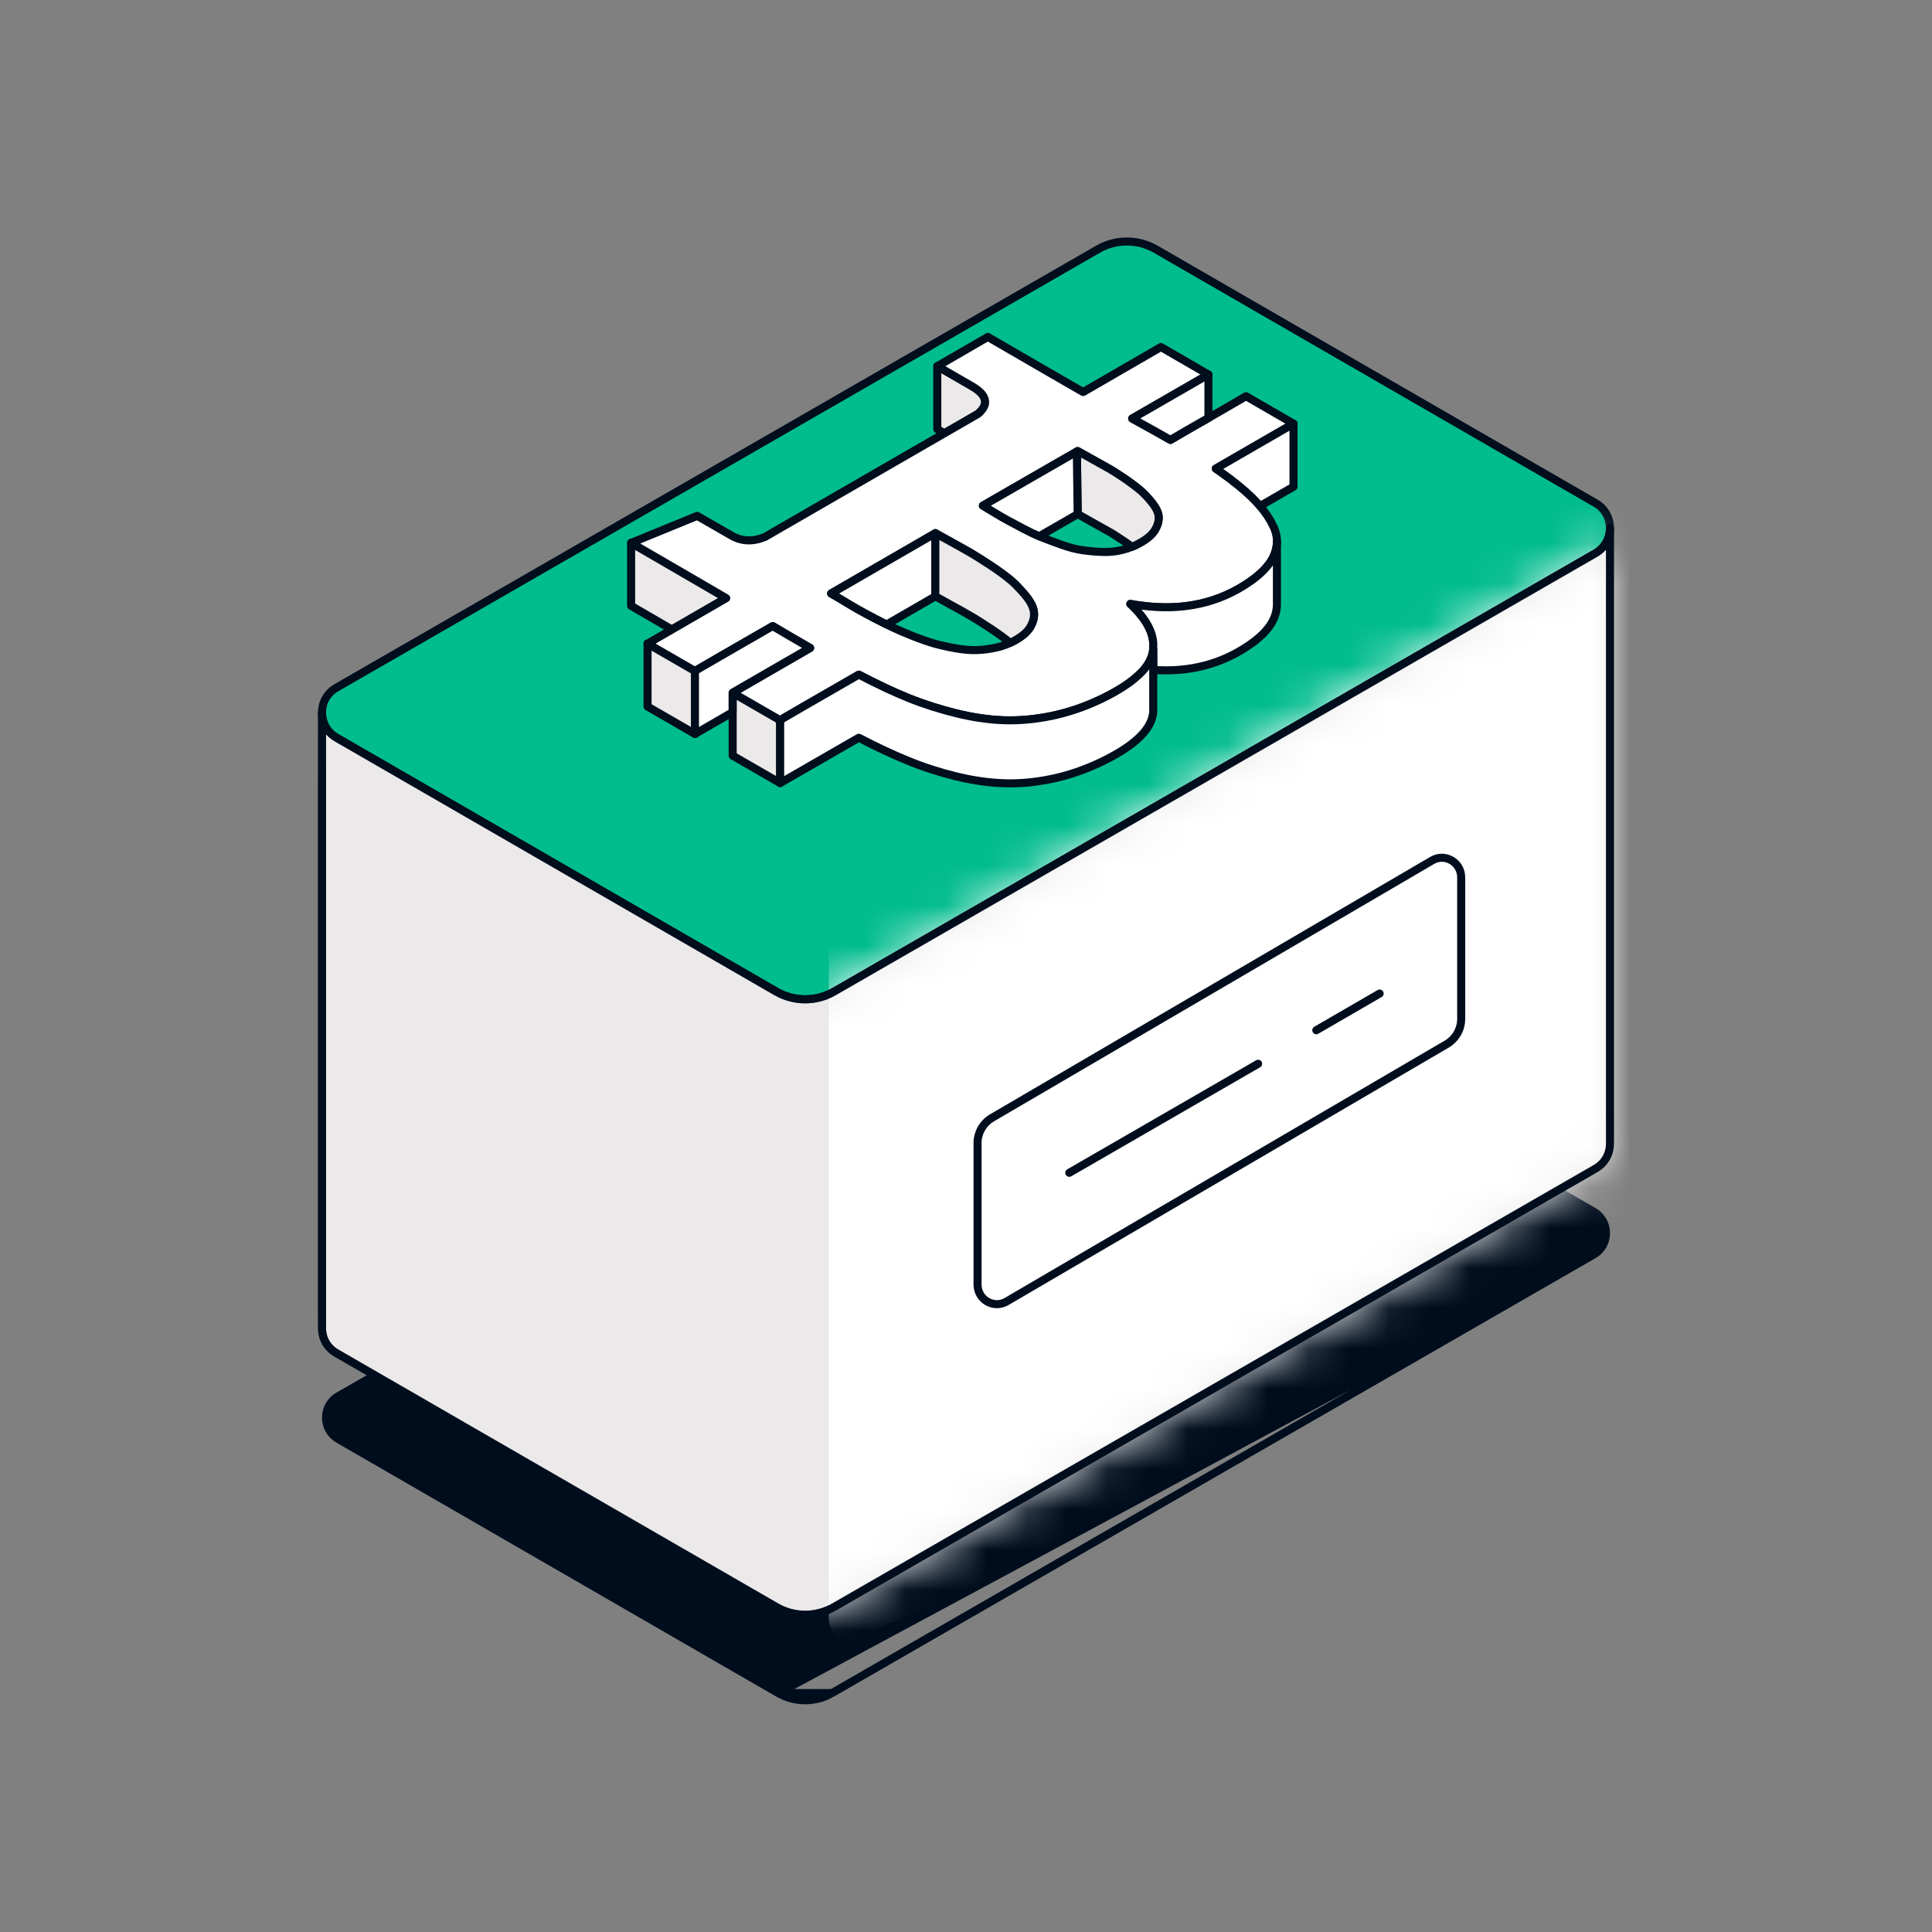
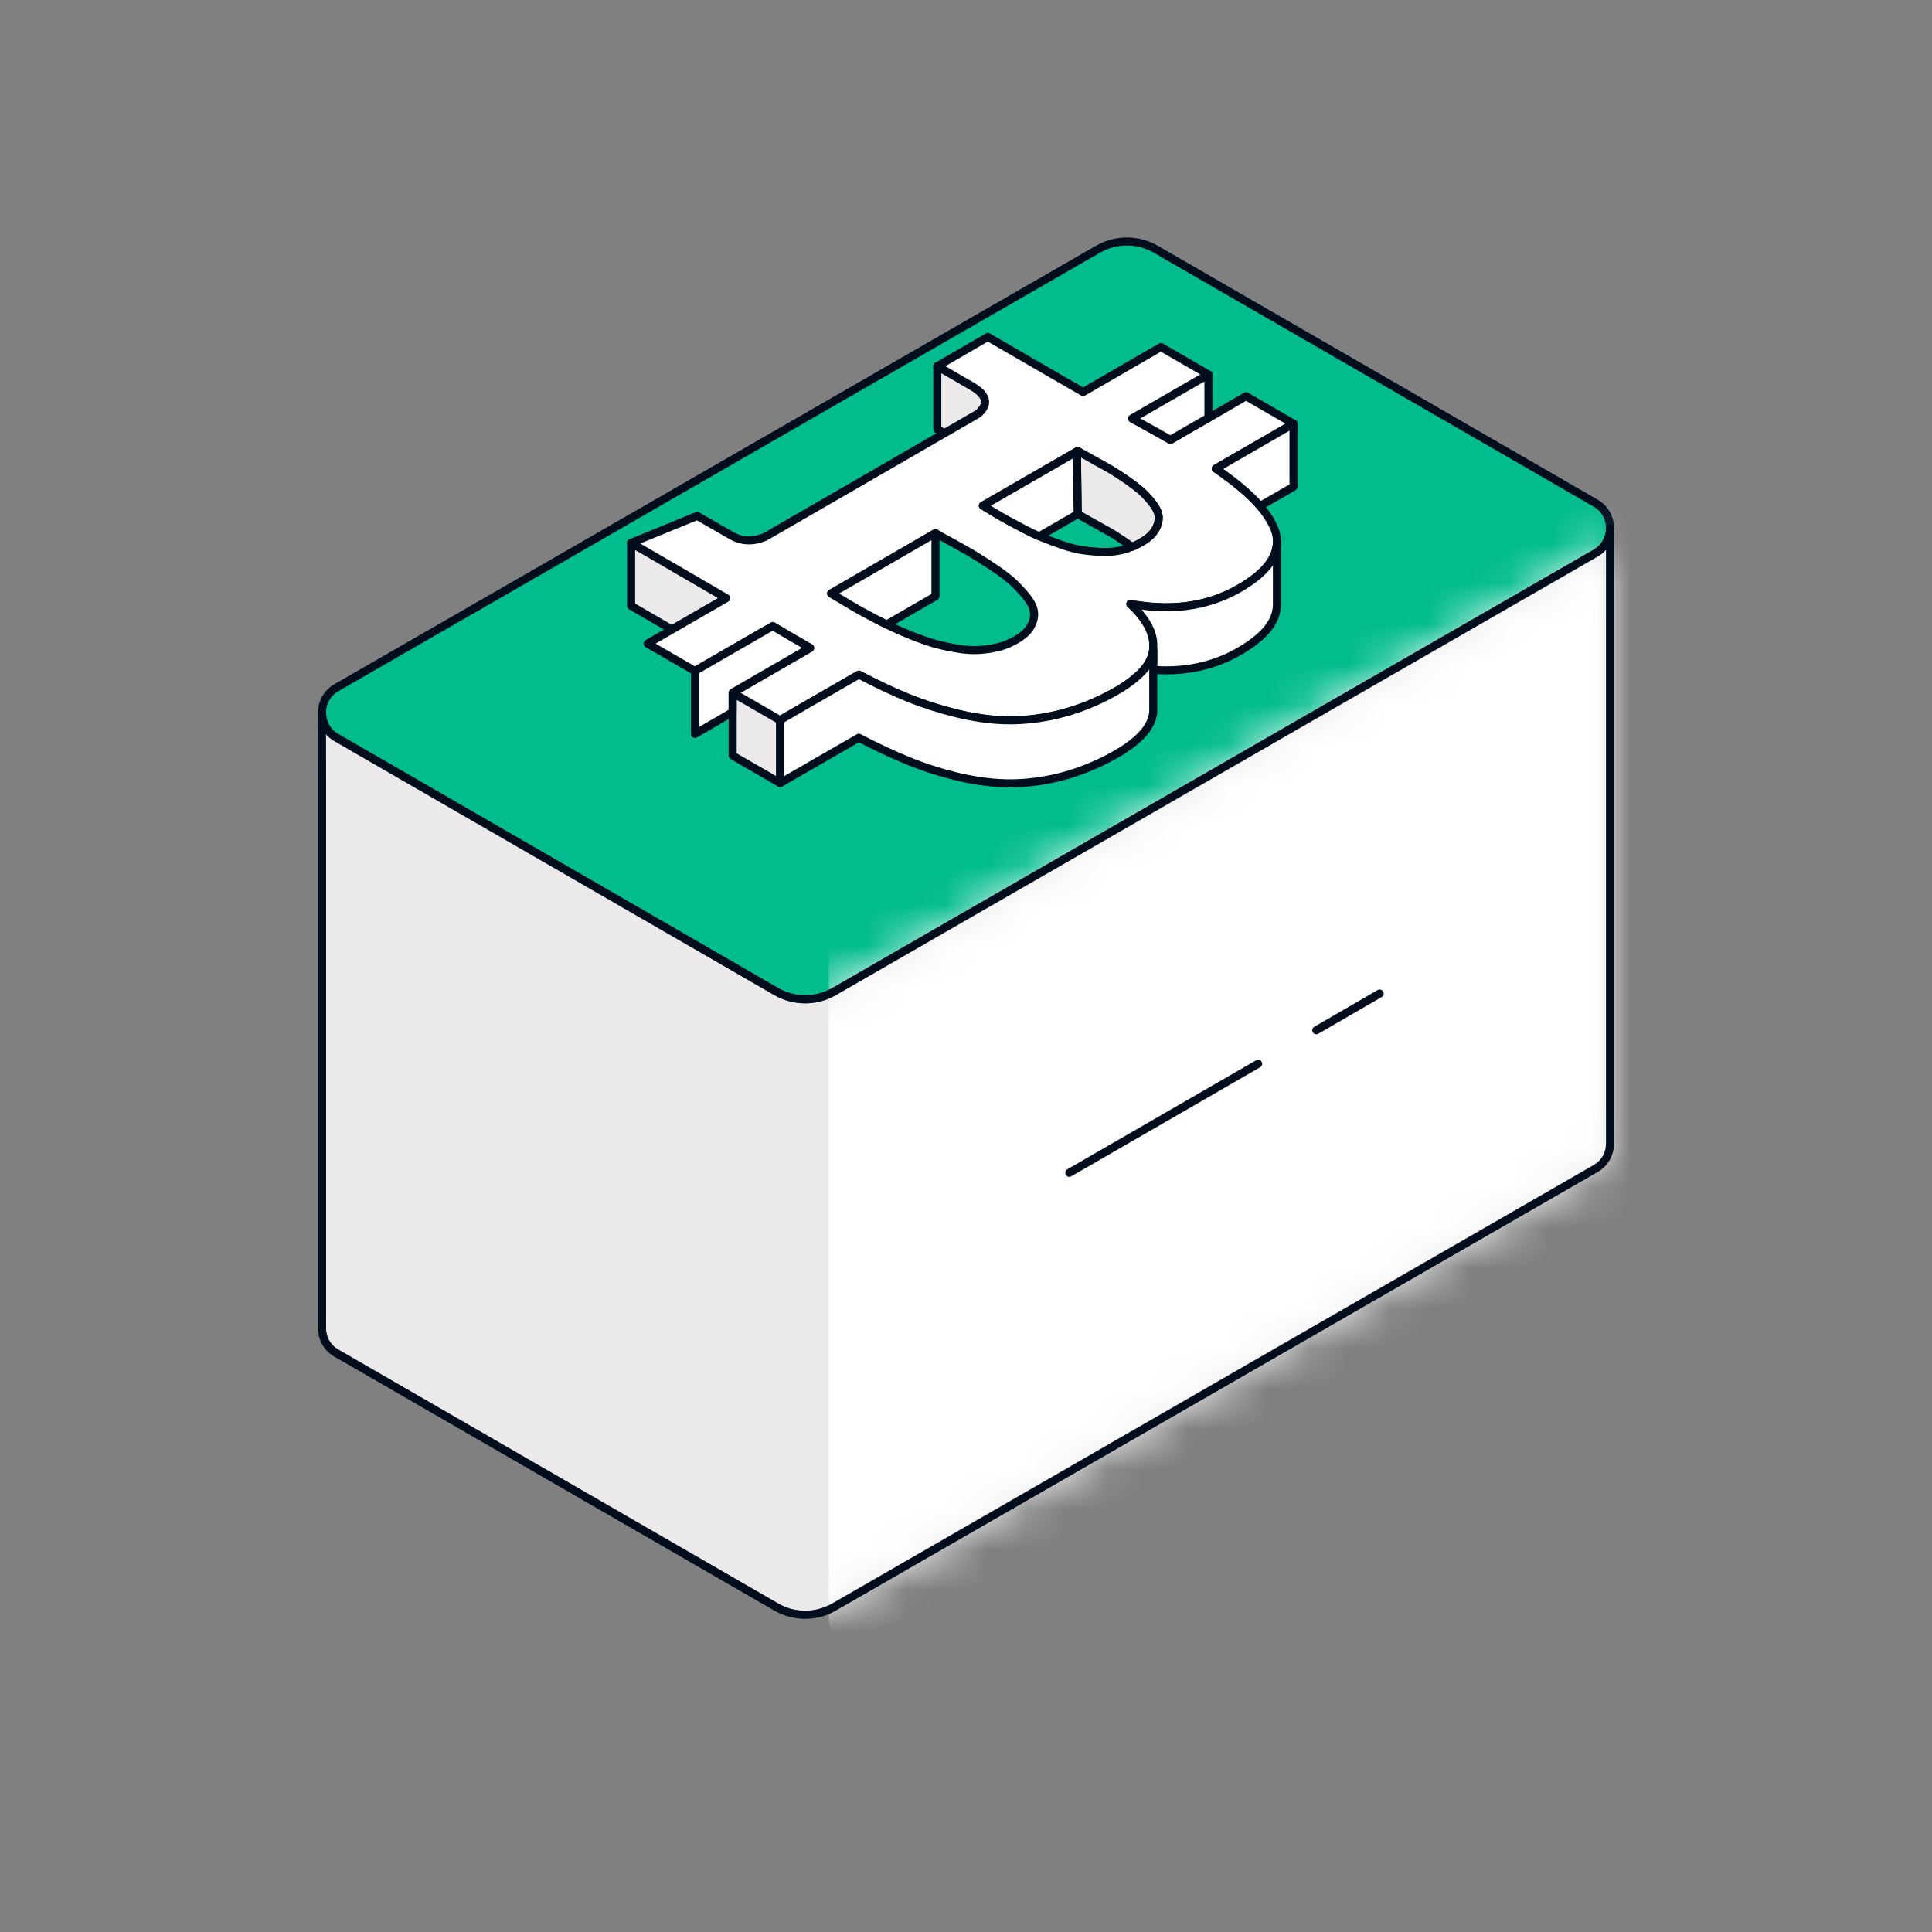
<svg xmlns="http://www.w3.org/2000/svg" width="48" height="48" viewBox="0 0 48 48" fill="none">
  <rect x="0" y="0" width="48" height="48" fill="#808080" stroke="none" />
  <path d="M40 13.122C40 13.363 39.882 13.605 39.641 13.743L20.721 24.636C20.278 24.892 19.73 24.892 19.286 24.636L8.359 18.326C8.118 18.188 8 17.948 8 17.706C8 17.464 8.118 17.223 8.359 17.085L27.279 6.192C27.722 5.936 28.27 5.936 28.714 6.192L39.641 12.5C39.882 12.638 40 12.88 40 13.122Z" fill="#01BC8D" stroke="#000D1D" stroke-width="0.2" stroke-linecap="round" stroke-linejoin="round" />
  <path d="M24.474 9.976C24.479 10.076 24.418 10.177 24.298 10.281L23.463 10.764L23.287 10.662V9.096L24.137 9.588C24.358 9.714 24.469 9.842 24.474 9.975V9.976Z" fill="#EBE9E9" stroke="#000D1D" stroke-width="0.2" stroke-linecap="round" stroke-linejoin="round" />
  <path d="M18.041 14.858L16.69 15.639C16.162 15.334 15.68 15.052 15.68 15.052V13.486C15.68 13.486 16.574 14.007 17.262 14.405C17.669 14.643 18.006 14.839 18.041 14.858Z" fill="#EBE9E9" stroke="#000D1D" stroke-width="0.2" stroke-linecap="round" stroke-linejoin="round" />
-   <path d="M17.268 16.668V18.235L16.088 17.554V15.987L17.268 16.668Z" fill="#EBE9E9" stroke="#000D1D" stroke-width="0.2" stroke-linecap="round" stroke-linejoin="round" />
  <path d="M19.383 17.89V19.455L18.203 18.774V17.209L18.622 17.451L19.383 17.89Z" fill="#EBE9E9" stroke="#000D1D" stroke-width="0.2" stroke-linecap="round" stroke-linejoin="round" />
  <path d="M31.306 12.573C31.246 12.5 31.18 12.43 31.108 12.359C30.91 12.168 30.662 11.964 30.366 11.754C30.316 11.718 30.262 11.678 30.206 11.642L32.138 10.527L30.958 9.844L30.025 10.385L29.601 10.627L29.08 10.93C28.906 10.828 28.648 10.685 28.309 10.498C28.254 10.467 28.193 10.434 28.13 10.399L30.025 9.306L28.843 8.622L26.911 9.74C26.74 9.646 24.543 8.371 24.543 8.371L23.288 9.098L24.139 9.59C24.359 9.716 24.47 9.844 24.475 9.978C24.48 10.077 24.419 10.178 24.299 10.283L23.464 10.765L19.009 13.338C18.706 13.464 18.43 13.454 18.173 13.306L17.322 12.817L15.682 13.488C15.682 13.488 16.576 14.009 17.264 14.407C17.671 14.645 18.008 14.841 18.043 14.861L16.692 15.642L16.089 15.991L17.269 16.672L17.867 16.325L19.201 15.557C19.409 15.684 19.719 15.864 20.129 16.1L19.201 16.636L18.204 17.213L18.623 17.455L19.384 17.894L19.951 17.564L21.338 16.765C21.779 16.994 22.188 17.189 22.569 17.344C22.949 17.497 23.349 17.625 23.764 17.727C24.18 17.829 24.578 17.887 24.956 17.898C25.335 17.91 25.727 17.874 26.134 17.789C26.539 17.705 26.942 17.569 27.341 17.38C27.75 17.184 28.066 16.984 28.284 16.779C28.34 16.728 28.391 16.677 28.435 16.623C28.539 16.494 28.607 16.363 28.636 16.233C28.642 16.202 28.647 16.171 28.653 16.139V15.979C28.636 15.701 28.486 15.417 28.202 15.121C28.166 15.082 28.124 15.043 28.083 15.005C28.172 15.022 28.263 15.036 28.35 15.046C29.39 15.187 30.294 14.986 31.067 14.443C31.179 14.366 31.276 14.285 31.358 14.205C31.504 14.065 31.606 13.922 31.664 13.774C31.705 13.669 31.726 13.565 31.726 13.458C31.726 13.327 31.695 13.196 31.629 13.062C31.551 12.898 31.442 12.735 31.306 12.575V12.573ZM25.615 15.549C25.55 15.675 25.424 15.791 25.239 15.898C25.193 15.925 25.145 15.949 25.097 15.971C24.995 16.02 24.888 16.056 24.777 16.083C24.61 16.121 24.445 16.145 24.282 16.15C24.118 16.157 23.94 16.143 23.749 16.108C23.557 16.075 23.383 16.035 23.223 15.992C23.065 15.946 22.889 15.885 22.692 15.808C22.493 15.73 22.326 15.657 22.187 15.592C22.136 15.567 22.083 15.543 22.027 15.514C21.929 15.465 21.826 15.412 21.709 15.352C21.527 15.254 21.386 15.18 21.29 15.124C21.193 15.069 21.072 14.995 20.927 14.908C20.782 14.821 20.689 14.766 20.648 14.744L23.239 13.246C23.281 13.27 23.404 13.34 23.611 13.452C23.819 13.566 23.984 13.661 24.112 13.733C24.236 13.806 24.393 13.905 24.59 14.034C24.599 14.041 24.61 14.045 24.619 14.053C24.828 14.191 24.995 14.316 25.118 14.419C25.205 14.494 25.289 14.579 25.374 14.673C25.408 14.711 25.443 14.751 25.476 14.791C25.595 14.932 25.663 15.063 25.685 15.179C25.705 15.297 25.683 15.421 25.614 15.548L25.615 15.549ZM28.696 13.164C28.631 13.275 28.514 13.379 28.344 13.476C28.271 13.517 28.199 13.556 28.122 13.585C28.046 13.616 27.966 13.643 27.884 13.662C27.721 13.704 27.554 13.72 27.383 13.713C27.213 13.707 27.048 13.691 26.893 13.669C26.735 13.647 26.566 13.601 26.379 13.536C26.192 13.471 26.032 13.409 25.898 13.356C25.872 13.347 25.848 13.334 25.819 13.322C25.705 13.274 25.578 13.213 25.436 13.138C25.259 13.044 25.126 12.973 25.035 12.925C24.945 12.876 24.826 12.809 24.679 12.718C24.532 12.631 24.444 12.578 24.419 12.562L26.754 11.218L26.773 11.206C26.795 11.218 26.846 11.248 26.927 11.293C26.971 11.315 27.02 11.344 27.08 11.378C27.249 11.472 27.389 11.55 27.501 11.613C27.614 11.674 27.755 11.764 27.928 11.88C28.097 11.996 28.235 12.101 28.337 12.188C28.439 12.277 28.538 12.382 28.633 12.506C28.727 12.626 28.778 12.739 28.786 12.84C28.793 12.942 28.764 13.051 28.697 13.162L28.696 13.164Z" fill="white" stroke="#000D1D" stroke-width="0.2" stroke-linecap="round" stroke-linejoin="round" />
  <path d="M28.786 12.841C28.793 12.943 28.764 13.052 28.697 13.163C28.632 13.275 28.515 13.379 28.345 13.476C28.272 13.517 28.2 13.556 28.123 13.585C28.065 13.54 27.998 13.495 27.929 13.447C27.757 13.331 27.617 13.24 27.502 13.18C27.39 13.117 27.25 13.039 27.081 12.944C26.914 12.85 26.809 12.791 26.776 12.772L26.756 11.219L26.776 11.207C26.798 11.219 26.849 11.249 26.929 11.294C26.973 11.316 27.023 11.345 27.082 11.379C27.251 11.473 27.392 11.551 27.503 11.614C27.617 11.675 27.757 11.765 27.93 11.881C28.099 11.997 28.238 12.102 28.34 12.189C28.442 12.278 28.54 12.383 28.635 12.507C28.729 12.627 28.78 12.74 28.789 12.841H28.786Z" fill="#EBE9E9" stroke="#000D1D" stroke-width="0.2" stroke-linecap="round" stroke-linejoin="round" />
  <path d="M26.774 12.774L25.819 13.324C25.705 13.275 25.579 13.215 25.436 13.139C25.26 13.045 25.127 12.975 25.036 12.926C24.945 12.877 24.827 12.81 24.68 12.719C24.532 12.632 24.444 12.579 24.42 12.564L26.754 11.219L26.774 12.773V12.774Z" fill="white" stroke="#000D1D" stroke-width="0.2" stroke-linecap="round" stroke-linejoin="round" />
  <path d="M23.241 13.246V14.815L22.029 15.515C21.931 15.466 21.828 15.413 21.711 15.353C21.529 15.255 21.388 15.181 21.292 15.125C21.195 15.07 21.074 14.997 20.929 14.91C20.784 14.823 20.691 14.767 20.65 14.745L23.241 13.247V13.246Z" fill="white" stroke="#000D1D" stroke-width="0.2" stroke-linecap="round" stroke-linejoin="round" />
-   <path d="M25.614 15.549C25.549 15.675 25.423 15.791 25.238 15.898C25.192 15.925 25.145 15.949 25.096 15.971C24.975 15.867 24.815 15.751 24.618 15.62C24.409 15.482 24.24 15.375 24.111 15.302C23.982 15.226 23.817 15.132 23.61 15.021C23.403 14.907 23.28 14.836 23.238 14.815V13.246C23.28 13.27 23.403 13.34 23.61 13.452C23.818 13.566 23.983 13.661 24.111 13.733C24.235 13.806 24.392 13.905 24.589 14.034C24.598 14.041 24.608 14.045 24.618 14.053C24.827 14.191 24.994 14.316 25.117 14.419C25.204 14.494 25.288 14.579 25.373 14.673C25.407 14.711 25.442 14.751 25.475 14.791C25.593 14.932 25.662 15.063 25.684 15.179C25.704 15.297 25.682 15.421 25.613 15.548L25.614 15.549Z" fill="#EBE9E9" stroke="#000D1D" stroke-width="0.2" stroke-linecap="round" stroke-linejoin="round" />
  <path d="M32.137 10.526V12.093L31.305 12.573C31.245 12.5 31.178 12.43 31.107 12.36C30.908 12.168 30.661 11.964 30.365 11.754C30.314 11.718 30.261 11.678 30.205 11.643L32.137 10.527V10.526Z" fill="white" stroke="#000D1D" stroke-width="0.2" stroke-linecap="round" stroke-linejoin="round" />
  <path d="M30.023 9.305V10.384L29.598 10.626L29.077 10.929C28.903 10.827 28.646 10.684 28.307 10.497C28.251 10.466 28.191 10.432 28.127 10.398L30.023 9.305Z" fill="white" stroke="#000D1D" stroke-width="0.2" stroke-linecap="round" stroke-linejoin="round" />
  <path d="M31.725 13.455V15.021C31.725 15.128 31.703 15.232 31.663 15.336C31.571 15.57 31.371 15.792 31.066 16.006C30.368 16.495 29.566 16.709 28.652 16.643V15.977C28.634 15.698 28.485 15.414 28.2 15.118C28.164 15.08 28.123 15.041 28.082 15.002C28.171 15.02 28.262 15.034 28.349 15.044C29.388 15.184 30.292 14.984 31.066 14.441C31.177 14.363 31.275 14.283 31.357 14.203C31.502 14.062 31.605 13.92 31.663 13.771C31.704 13.667 31.725 13.562 31.725 13.456V13.455Z" fill="white" stroke="#000D1D" stroke-width="0.2" stroke-linecap="round" stroke-linejoin="round" />
  <path d="M28.652 16.135V17.701C28.647 17.732 28.642 17.764 28.634 17.795C28.547 18.187 28.116 18.57 27.34 18.941C26.939 19.13 26.538 19.266 26.133 19.351C25.726 19.436 25.334 19.472 24.955 19.46C24.577 19.448 24.18 19.392 23.763 19.291C23.348 19.189 22.948 19.061 22.568 18.905C22.187 18.75 21.777 18.558 21.337 18.329L19.383 19.455V17.889L19.95 17.559L21.337 16.76C21.777 16.99 22.187 17.185 22.568 17.339C22.948 17.492 23.348 17.62 23.763 17.722C24.179 17.824 24.577 17.882 24.955 17.894C25.334 17.905 25.726 17.869 26.133 17.785C26.538 17.7 26.941 17.564 27.34 17.375C27.749 17.179 28.065 16.979 28.283 16.774C28.339 16.723 28.39 16.672 28.434 16.619C28.538 16.49 28.605 16.359 28.634 16.229C28.641 16.197 28.646 16.166 28.652 16.135Z" fill="white" stroke="#000D1D" stroke-width="0.2" stroke-linecap="round" stroke-linejoin="round" />
  <path d="M20.126 16.097L19.197 16.633L18.201 17.209V17.694L17.266 18.235V16.669L17.864 16.322L19.197 15.554C19.406 15.68 19.716 15.861 20.126 16.097Z" fill="white" stroke="#000D1D" stroke-width="0.2" stroke-linecap="round" stroke-linejoin="round" />
-   <path d="M39.591 31.171L39.591 31.171C39.798 31.052 39.9 30.845 39.9 30.637C39.9 30.427 39.798 30.22 39.591 30.101L39.591 30.101L28.665 23.794C28.665 23.794 28.664 23.794 28.664 23.794C28.25 23.555 27.741 23.555 27.329 23.794L27.329 23.794L8.409 34.686L8.409 34.686C8.202 34.805 8.1 35.011 8.1 35.22C8.1 35.43 8.202 35.636 8.409 35.754L8.409 35.755L19.335 42.064L39.591 31.171ZM39.591 31.171L20.671 42.064L20.671 42.064M39.591 31.171L20.671 42.064M20.671 42.064C20.259 42.302 19.75 42.303 19.336 42.064L20.671 42.064Z" fill="#000D1D" stroke="#000D1D" stroke-width="0.2" />
  <path d="M40 13.123V28.411C40 28.653 39.882 28.895 39.641 29.033L20.721 39.926C20.278 40.182 19.73 40.182 19.286 39.926L8.359 33.618C8.118 33.48 8 33.238 8 32.996V17.706C8 17.948 8.118 18.189 8.359 18.327L19.286 24.636C19.73 24.892 20.278 24.892 20.721 24.636L39.641 13.743C39.882 13.605 40 13.363 40 13.123Z" fill="#EBE9E9" stroke="#000D1D" stroke-width="0.2" stroke-linecap="round" stroke-linejoin="round" />
  <mask id="mask0_575_24725" style="mask-type:alpha" maskUnits="userSpaceOnUse" x="8" y="13" width="32" height="28">
    <path d="M40 13.123V28.411C40 28.653 39.882 28.895 39.641 29.033L20.721 39.926C20.278 40.182 19.73 40.182 19.286 39.926L8.359 33.618C8.118 33.48 8 33.238 8 32.996V17.706C8 17.948 8.118 18.189 8.359 18.327L19.286 24.636C19.73 24.892 20.278 24.892 20.721 24.636L39.641 13.743C39.882 13.605 40 13.363 40 13.123Z" fill="white" />
  </mask>
  <g mask="url(#mask0_575_24725)">
    <path d="M21.31 40.656L41.488 32.412C41.711 32.282 41.85 32.043 41.85 31.782V9.782C41.85 9.409 41.45 9.174 41.131 9.36L20.952 17.604C20.73 17.734 20.591 17.973 20.591 18.233V40.233C20.591 40.606 20.99 40.842 21.31 40.656Z" fill="white" />
    <path d="M40 13.123V28.411C40 28.653 39.882 28.895 39.641 29.033L20.721 39.926C20.278 40.182 19.73 40.182 19.286 39.926L8.359 33.618C8.118 33.48 8 33.238 8 32.996V17.706C8 17.948 8.118 18.189 8.359 18.327L19.286 24.636C19.73 24.892 20.278 24.892 20.721 24.636L39.641 13.743C39.882 13.605 40 13.363 40 13.123Z" stroke="#000D1D" stroke-width="0.2" stroke-linecap="round" stroke-linejoin="round" />
  </g>
-   <path d="M25.006 32.337L35.941 25.942C36.164 25.812 36.303 25.572 36.303 25.312V21.798C36.303 21.425 35.903 21.189 35.584 21.376L24.648 27.771C24.426 27.901 24.287 28.14 24.287 28.401V31.915C24.287 32.288 24.686 32.523 25.006 32.337Z" fill="white" stroke="#000D1D" stroke-width="0.2" stroke-linecap="round" stroke-linejoin="round" />
  <path d="M31.258 26.429L26.566 29.138" stroke="#000D1D" stroke-width="0.2" stroke-linecap="round" stroke-linejoin="round" />
  <path d="M34.277 24.684L32.703 25.596" stroke="#000D1D" stroke-width="0.2" stroke-linecap="round" stroke-linejoin="round" />
</svg>